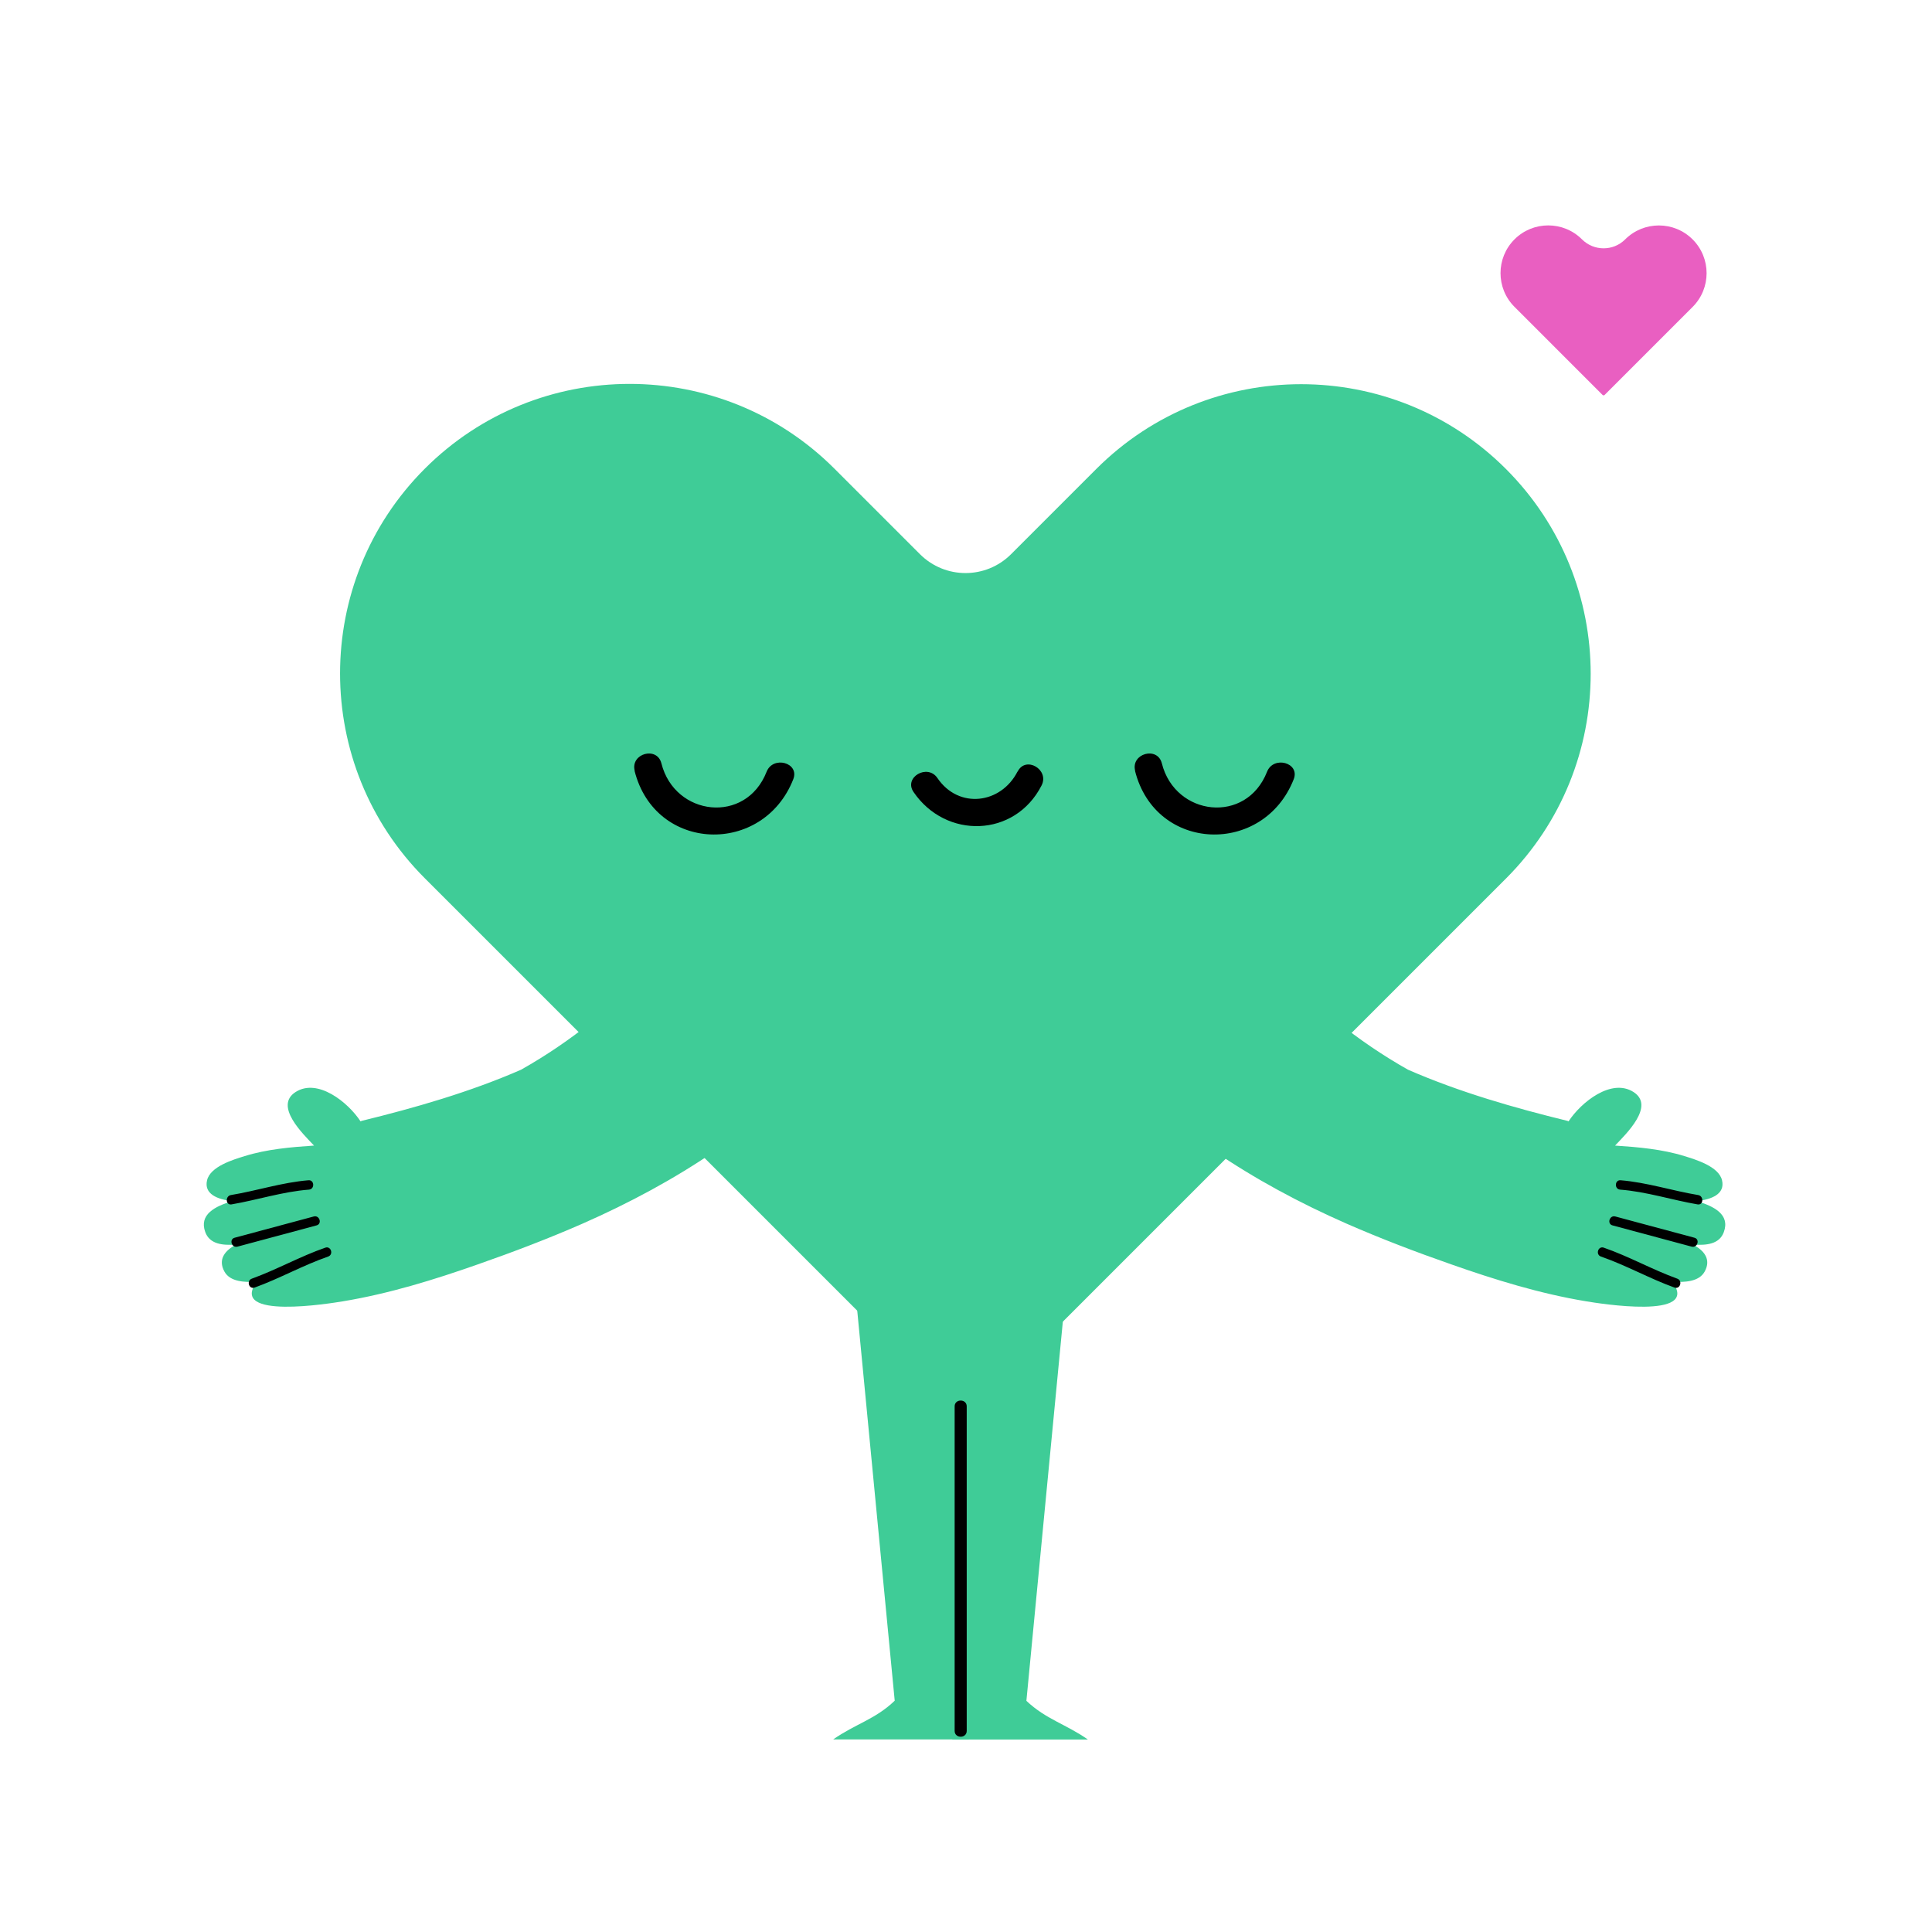
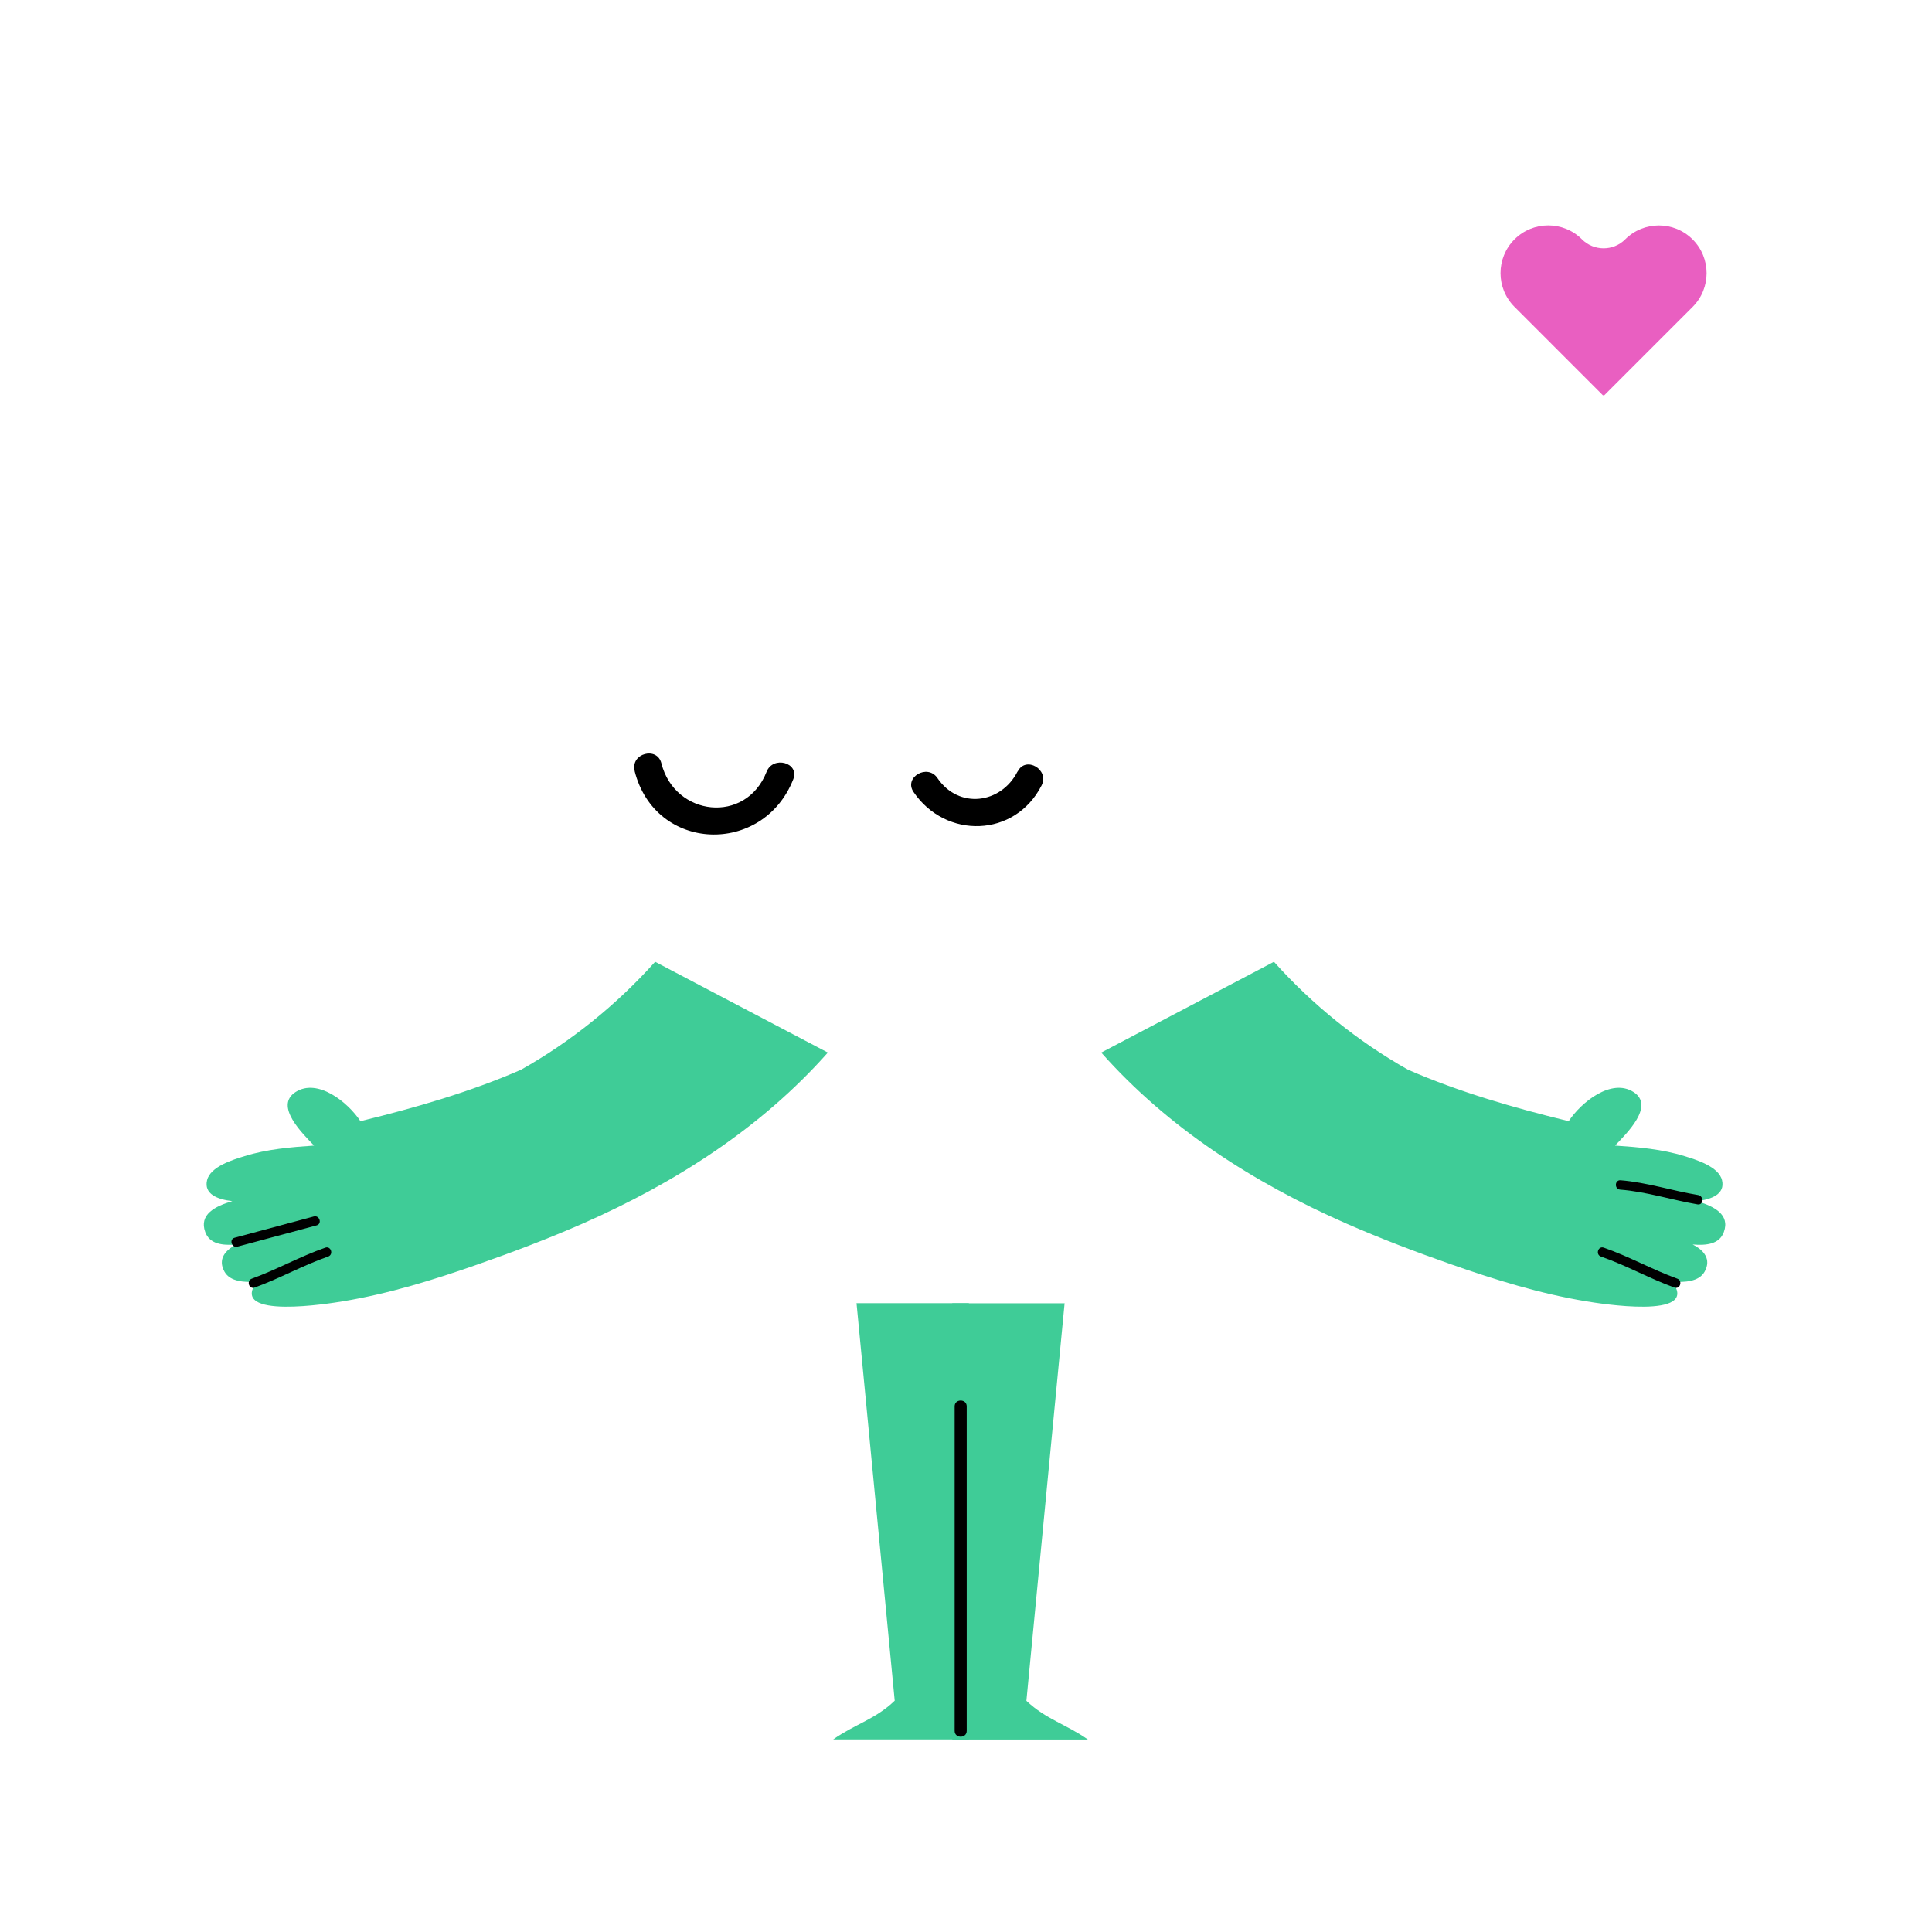
<svg xmlns="http://www.w3.org/2000/svg" width="300" height="300" viewBox="0 0 300 300" fill="none">
-   <path d="M65.967 72.774C83.516 55.225 112.022 55.225 129.571 72.774L142.854 86.056C146.759 89.961 153.09 89.961 156.996 86.056L170.233 72.819C187.783 55.27 216.29 55.27 233.839 72.819C251.388 90.369 251.388 118.875 233.839 136.425L150.572 219.692C150.444 219.82 150.238 219.82 150.11 219.692L150.086 219.668C149.972 219.554 149.786 219.554 149.672 219.669C149.558 219.784 149.372 219.784 149.257 219.669L65.967 136.379C48.417 118.83 48.417 90.324 65.967 72.774Z" fill="#3FCC97" />
  <path d="M101.702 149.374C95.74 156.023 88.693 161.715 80.916 166.102C72.945 169.592 64.29 172.058 56.24 174.027C56.146 174.042 56.06 174.083 55.992 174.132C54.014 171.119 49.324 167.388 45.908 169.561C42.517 171.727 47.025 176.048 48.763 177.885C45.139 178.125 41.429 178.449 37.993 179.518C36.223 180.068 32.642 181.125 32.148 183.289C31.664 185.395 33.728 186.244 36.075 186.512C33.409 187.299 30.869 188.581 31.875 191.32C32.551 193.177 34.542 193.429 36.72 193.244C34.944 194.134 33.794 195.546 34.851 197.454C35.752 199.086 38.062 199.099 39.677 199.047C39.745 199.04 39.805 199.049 39.873 199.042C35.437 204.992 51.332 202.384 53.258 202.066C60.426 200.878 67.393 198.726 74.237 196.317C79.678 194.414 85.123 192.342 90.445 190.012C104.956 183.63 118.211 175.107 128.548 163.442L101.72 149.34L101.702 149.374Z" fill="#3FCC97" />
-   <path d="M47.979 184.724C48.898 184.649 48.826 183.195 47.907 183.27C43.806 183.603 39.906 184.899 35.866 185.565C34.954 185.708 35.027 187.162 35.938 187.019C39.971 186.328 43.887 185.04 47.979 184.724Z" fill="black" />
  <path d="M48.727 188.893C44.627 189.999 40.536 191.088 36.437 192.194C35.54 192.431 35.971 193.815 36.867 193.579C40.967 192.473 45.058 191.384 49.158 190.278C50.055 190.041 49.624 188.656 48.727 188.893Z" fill="black" />
  <path d="M50.514 193.737C46.604 195.093 42.995 197.143 39.101 198.551C38.228 198.864 38.659 200.249 39.532 199.935C43.425 198.528 47.035 196.478 50.944 195.121C51.834 194.817 51.403 193.432 50.514 193.737Z" fill="black" />
  <path d="M197.847 149.374C203.809 156.023 210.856 161.715 218.633 166.102C226.603 169.592 235.258 172.058 243.309 174.027C243.403 174.042 243.488 174.083 243.557 174.132C245.535 171.119 250.224 167.388 253.641 169.561C257.032 171.727 252.524 176.048 250.786 177.885C254.409 178.125 258.12 178.449 261.556 179.518C263.326 180.068 266.906 181.125 267.4 183.289C267.885 185.395 265.821 186.244 263.474 186.512C266.14 187.299 268.68 188.581 267.674 191.32C266.998 193.177 265.007 193.429 262.829 193.244C264.605 194.134 265.755 195.546 264.698 197.454C263.797 199.086 261.487 199.099 259.872 199.047C259.804 199.04 259.744 199.049 259.676 199.042C264.112 204.992 248.217 202.384 246.291 202.066C239.123 200.878 232.156 198.726 225.311 196.317C219.87 194.414 214.426 192.342 209.103 190.012C194.592 183.63 181.338 175.107 171.001 163.442L197.829 149.34L197.847 149.374Z" fill="#3FCC97" />
  <path d="M251.569 184.724C250.651 184.649 250.723 183.195 251.642 183.27C255.743 183.603 259.643 184.899 263.683 185.565C264.595 185.708 264.522 187.162 263.61 187.019C259.578 186.328 255.662 185.04 251.569 184.724Z" fill="black" />
-   <path d="M250.822 188.893C254.921 189.999 259.012 191.088 263.112 192.194C264.009 192.431 263.578 193.815 262.682 193.579C258.582 192.473 254.491 191.384 250.391 190.278C249.494 190.041 249.925 188.656 250.822 188.893Z" fill="black" />
  <path d="M249.035 193.737C252.945 195.093 256.554 197.143 260.448 198.551C261.32 198.864 260.89 200.249 260.017 199.935C256.123 198.528 252.514 196.478 248.604 195.121C247.715 194.817 248.145 193.432 249.035 193.737Z" fill="black" />
  <path d="M165.329 202.377H147.869V270.116H168.932C165.493 267.707 162.425 266.987 159.378 264.104C161.355 243.535 163.331 222.966 165.308 202.397L165.329 202.377Z" fill="#3FCC97" />
  <path d="M133.002 202.377C134.978 222.946 136.955 243.515 138.931 264.084C135.905 266.987 132.816 267.687 129.378 270.096H150.441V202.356H132.981L133.002 202.377Z" fill="#3FCC97" />
  <path d="M148.237 218.375V268.778C148.237 269.973 150.111 269.973 150.111 268.778V218.375C150.111 217.181 148.237 217.181 148.237 218.375Z" fill="black" />
-   <path d="M176.243 119.689C179.444 132.402 196.211 132.886 200.887 121.002C201.9 118.422 197.731 117.294 196.741 119.85C193.517 128.05 182.484 126.76 180.412 118.537C179.744 115.843 175.575 116.994 176.266 119.689H176.243Z" fill="black" />
  <path d="M98.534 119.689C101.736 132.402 118.503 132.886 123.178 121.002C124.192 118.422 120.023 117.294 119.033 119.85C115.808 128.05 104.776 126.76 102.703 118.537C102.035 115.843 97.867 116.994 98.558 119.689H98.534Z" fill="black" />
  <path d="M158.001 119.804C155.445 124.825 148.881 125.7 145.564 120.818C144.021 118.538 140.29 120.703 141.856 122.983C146.854 130.33 157.587 130.076 161.733 121.969C162.999 119.505 159.268 117.317 158.024 119.804H158.001Z" fill="black" />
  <path d="M235.169 37.169C238.061 34.277 242.759 34.277 245.65 37.169C247.498 39.017 250.502 39.025 252.35 37.177C255.241 34.285 259.939 34.285 262.831 37.177C265.723 40.069 265.723 44.766 262.831 47.658L249.109 61.379C249.088 61.4 249.054 61.4 249.033 61.379L249.029 61.375C249.01 61.356 248.98 61.356 248.961 61.375C248.943 61.394 248.913 61.394 248.894 61.375L235.169 47.649C232.277 44.758 232.277 40.061 235.169 37.169Z" fill="#E95FC1" />
</svg>